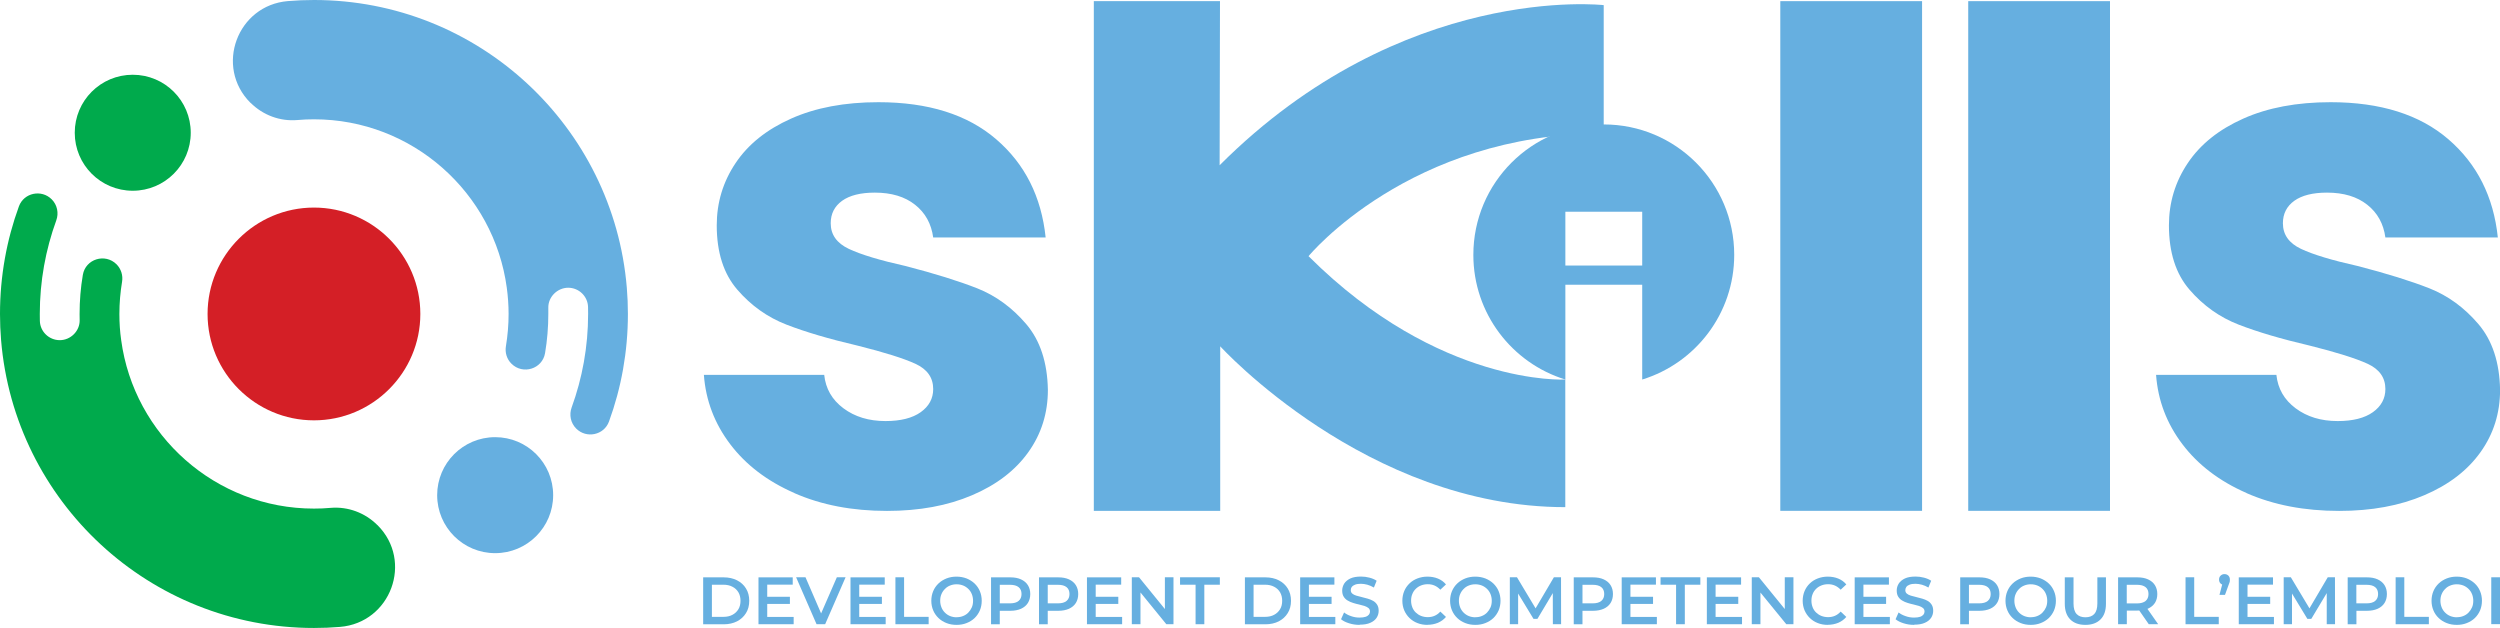
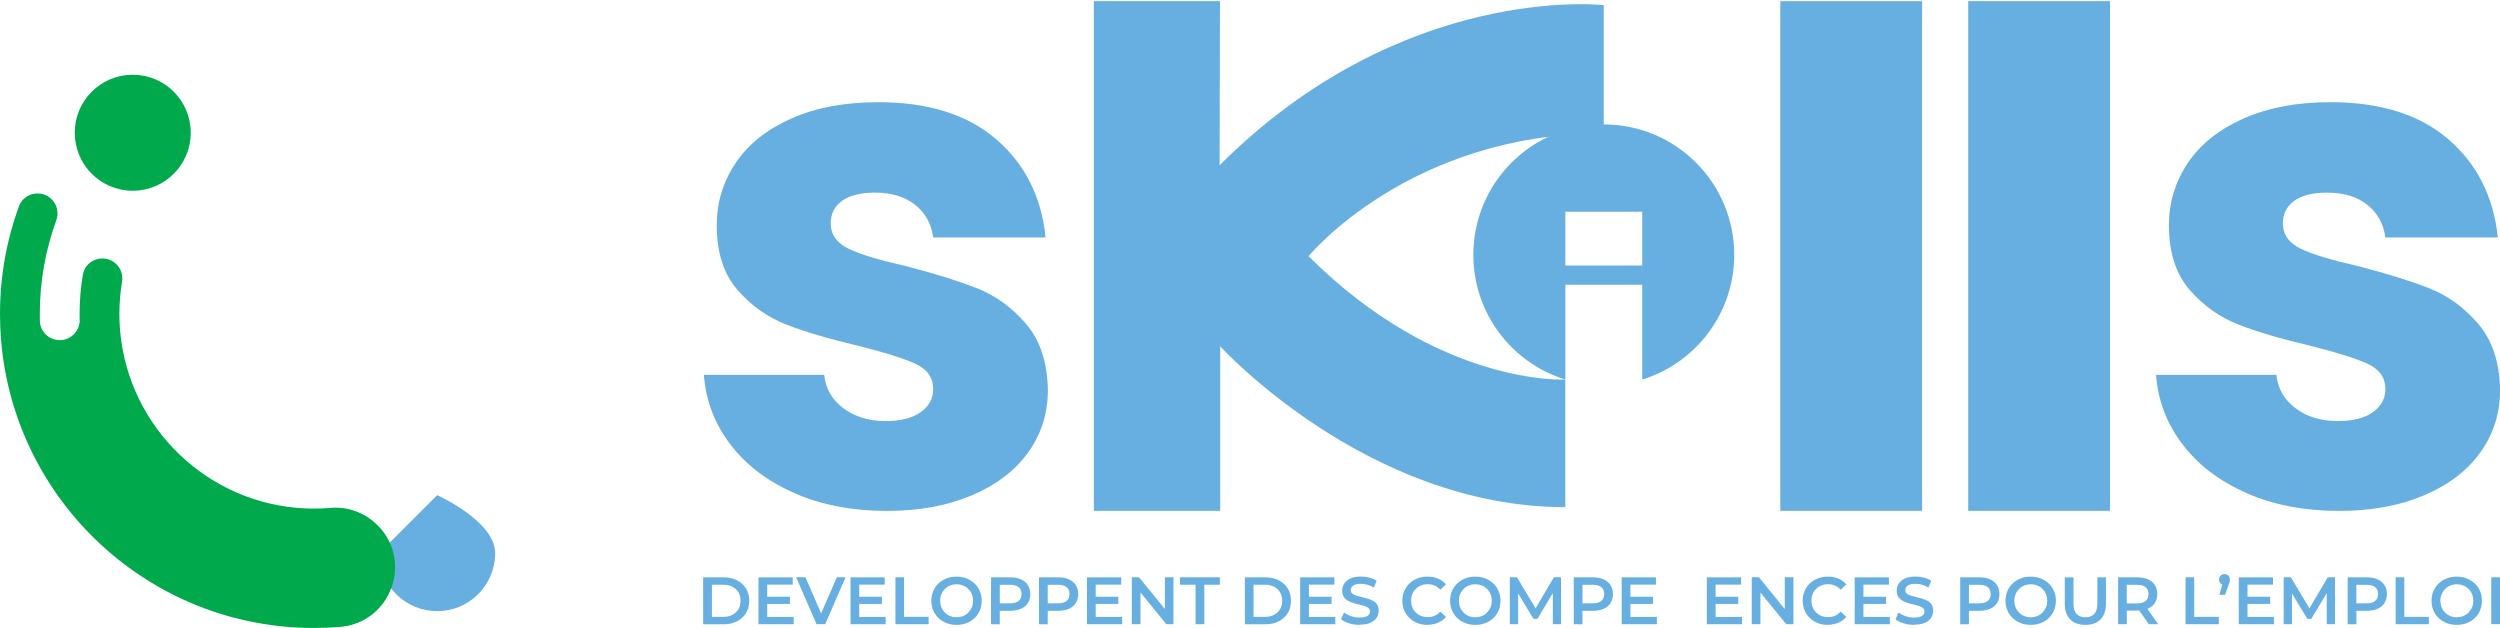
<svg xmlns="http://www.w3.org/2000/svg" id="Layer_2" data-name="Layer 2" viewBox="0 0 346.15 86.95">
  <defs>
    <style> .cls-1 { fill: #00aa4c; } .cls-1, .cls-2, .cls-3 { stroke-width: 0px; } .cls-2 { fill: #66afe0; } .cls-3 { fill: #d41f26; } </style>
  </defs>
  <g id="Layer_1-2" data-name="Layer 1">
    <g>
      <path class="cls-2" d="M109.98,68.26c-3.75-1.64-6.7-3.89-8.87-6.75s-3.39-6.06-3.65-9.61h16.66c.2,1.91,1.08,3.45,2.66,4.63,1.58,1.18,3.52,1.77,5.82,1.77,2.1,0,3.73-.41,4.88-1.23,1.15-.82,1.73-1.89,1.73-3.2,0-1.58-.82-2.74-2.46-3.5-1.64-.75-4.31-1.59-7.99-2.51-3.94-.92-7.23-1.89-9.86-2.91-2.63-1.02-4.9-2.63-6.8-4.83-1.91-2.2-2.86-5.18-2.86-8.92,0-3.15.87-6.03,2.61-8.62,1.74-2.6,4.3-4.65,7.69-6.16,3.38-1.51,7.41-2.27,12.08-2.27,6.9,0,12.34,1.71,16.31,5.13,3.98,3.42,6.26,7.95,6.85,13.6h-15.57c-.26-1.91-1.1-3.42-2.51-4.53-1.41-1.12-3.27-1.68-5.57-1.68-1.97,0-3.48.38-4.53,1.13-1.05.76-1.58,1.79-1.58,3.11,0,1.58.84,2.76,2.51,3.55,1.68.79,4.29,1.58,7.84,2.37,4.07,1.05,7.39,2.09,9.96,3.1,2.56,1.02,4.81,2.66,6.75,4.93,1.94,2.27,2.94,5.31,3.01,9.12,0,3.22-.9,6.1-2.71,8.63-1.81,2.53-4.4,4.52-7.79,5.96-3.39,1.45-7.31,2.17-11.78,2.17-4.8,0-9.07-.82-12.81-2.46" />
      <path class="cls-2" d="M311.05,68.26c-3.75-1.64-6.7-3.89-8.87-6.75-2.17-2.86-3.39-6.06-3.65-9.61h16.66c.2,1.91,1.08,3.45,2.66,4.63,1.58,1.18,3.52,1.77,5.82,1.77,2.1,0,3.73-.41,4.88-1.23,1.15-.82,1.73-1.89,1.73-3.2,0-1.58-.82-2.74-2.46-3.5-1.64-.75-4.31-1.59-7.99-2.51-3.94-.92-7.23-1.89-9.86-2.91-2.63-1.02-4.9-2.63-6.8-4.83-1.91-2.2-2.86-5.18-2.86-8.92,0-3.15.87-6.03,2.61-8.62,1.74-2.6,4.3-4.65,7.69-6.16,3.38-1.51,7.41-2.27,12.08-2.27,6.9,0,12.34,1.71,16.31,5.13,3.97,3.42,6.26,7.95,6.85,13.6h-15.57c-.26-1.91-1.1-3.42-2.51-4.53-1.41-1.12-3.27-1.68-5.57-1.68-1.97,0-3.48.38-4.53,1.13-1.05.76-1.58,1.79-1.58,3.11,0,1.58.84,2.76,2.51,3.55,1.68.79,4.29,1.58,7.84,2.37,4.07,1.05,7.39,2.09,9.96,3.1,2.56,1.02,4.81,2.66,6.75,4.93,1.94,2.27,2.94,5.31,3.01,9.12,0,3.22-.9,6.1-2.71,8.63-1.81,2.53-4.4,4.52-7.79,5.96-3.39,1.45-7.31,2.17-11.78,2.17-4.8,0-9.07-.82-12.81-2.46" />
      <path class="cls-2" d="M240.12,35.29c0-9.97-8.08-18.06-18.06-18.06s-18.06,8.08-18.06,18.06c0,8.12,5.36,14.99,12.74,17.26v-13.13h10.64v13.13c7.38-2.27,12.74-9.14,12.74-17.26M227.38,36.77h-10.64v-7.45h10.64v7.45Z" />
      <path class="cls-2" d="M168.92.16h-17.47v70.57h17.5v-22.78s20.26,22.27,47.78,22.27v-17.67s-17.44.99-35.55-17.08c0,0,13.95-17,40.87-17V.71s-27.81-3.2-53.18,22.17l.05-22.72Z" />
      <rect class="cls-2" x="246.5" y=".16" width="19.63" height="70.57" />
      <rect class="cls-2" x="272.52" y=".16" width="19.63" height="70.57" />
-       <path class="cls-3" d="M43.47,58.2c-8.12,0-14.73-6.61-14.73-14.73s6.61-14.73,14.73-14.73,14.73,6.61,14.73,14.73-6.61,14.73-14.73,14.73" />
      <path class="cls-1" d="M26.41,18.38c0,4.43-3.59,8.03-8.03,8.03s-8.03-3.59-8.03-8.03,3.59-8.03,8.03-8.03,8.03,3.59,8.03,8.03" />
-       <path class="cls-2" d="M60.53,68.56c0-4.43,3.59-8.03,8.03-8.03s8.03,3.59,8.03,8.03-3.6,8.03-8.03,8.03-8.03-3.59-8.03-8.03" />
+       <path class="cls-2" d="M60.53,68.56s8.03,3.59,8.03,8.03-3.6,8.03-8.03,8.03-8.03-3.59-8.03-8.03" />
      <path class="cls-1" d="M52.27,72.71c4.99,4.99,1.84,13.51-5.19,14.09-1.19.1-2.39.15-3.6.15C20.68,86.95,1.99,69.41.15,47.09c-.1-1.19-.15-2.4-.15-3.62,0-5.23.92-10.25,2.62-14.9.69-1.88,3.12-2.39,4.54-.97.77.77,1,1.91.63,2.92-1.47,4.04-2.28,8.4-2.28,12.95,0,.32,0,.65.01.97.04,1.48,1.27,2.66,2.76,2.66s2.79-1.26,2.75-2.79c0-.28-.01-.55-.01-.83,0-1.85.15-3.66.45-5.42.37-2.2,3.09-3.04,4.67-1.46.63.64.91,1.54.76,2.42-.24,1.45-.37,2.94-.37,4.46,0,1.23.08,2.44.25,3.62,1.77,13.15,13.07,23.32,26.69,23.32.77,0,1.54-.03,2.3-.1,2.41-.21,4.78.68,6.49,2.39Z" />
-       <path class="cls-2" d="M34.68,14.24c-4.99-4.99-1.84-13.51,5.19-14.09,1.19-.1,2.39-.15,3.6-.15,22.79,0,41.48,17.54,43.32,39.85.1,1.19.15,2.4.15,3.62,0,5.23-.92,10.25-2.62,14.9-.69,1.88-3.12,2.39-4.54.97-.77-.77-1-1.91-.63-2.92,1.47-4.04,2.28-8.4,2.28-12.95,0-.32,0-.64-.01-.97-.04-1.48-1.27-2.66-2.75-2.66s-2.79,1.26-2.75,2.79c0,.28,0,.55,0,.83,0,1.85-.15,3.66-.45,5.43-.37,2.2-3.09,3.04-4.66,1.46-.64-.63-.91-1.54-.76-2.42.24-1.45.37-2.94.37-4.47,0-1.23-.09-2.44-.25-3.62-1.77-13.15-13.07-23.32-26.69-23.32-.77,0-1.54.03-2.3.1-2.41.21-4.78-.68-6.49-2.39Z" />
      <path class="cls-2" d="M97.36,86.43v-6.49h2.84c.7,0,1.32.14,1.85.41.53.27.95.65,1.24,1.13.3.48.45,1.05.45,1.71s-.15,1.22-.45,1.7c-.3.49-.71.86-1.24,1.14-.53.27-1.15.41-1.85.41h-2.84ZM98.57,85.41h1.58c.49,0,.91-.09,1.26-.28.36-.19.63-.45.83-.78.2-.33.29-.72.29-1.17s-.1-.84-.29-1.17c-.2-.33-.47-.59-.83-.77-.35-.19-.78-.28-1.26-.28h-1.58v4.45Z" />
      <path class="cls-2" d="M106.23,85.42h3.66v1.01h-4.87v-6.49h4.74v1.01h-3.53v4.47ZM106.14,82.63h3.23v.99h-3.23v-.99Z" />
      <polygon class="cls-2" points="113.06 86.43 110.23 79.93 111.53 79.93 114.07 85.81 113.31 85.81 115.87 79.93 117.08 79.93 114.25 86.43 113.06 86.43" />
      <path class="cls-2" d="M118.97,85.42h3.66v1.01h-4.87v-6.49h4.74v1.01h-3.53v4.47ZM118.88,82.63h3.23v.99h-3.23v-.99Z" />
      <polygon class="cls-2" points="123.98 86.43 123.98 79.93 125.18 79.93 125.18 85.41 128.58 85.41 128.58 86.43 123.98 86.43" />
      <path class="cls-2" d="M132.45,86.52c-.51,0-.97-.08-1.4-.25-.43-.17-.8-.4-1.11-.7-.31-.3-.56-.65-.73-1.06-.17-.4-.26-.85-.26-1.33s.09-.93.26-1.33c.17-.41.42-.76.73-1.06.31-.3.69-.53,1.11-.7.43-.17.89-.25,1.39-.25s.97.09,1.39.25c.42.17.79.4,1.11.7.31.3.56.65.73,1.06.17.4.26.85.26,1.33s-.09.93-.26,1.34c-.18.41-.42.76-.73,1.06-.32.3-.69.53-1.11.69-.42.17-.89.25-1.39.25M132.45,85.46c.33,0,.63-.05.91-.17.28-.11.52-.27.72-.48.2-.21.36-.45.48-.72.12-.28.17-.58.17-.91s-.06-.64-.17-.91c-.11-.28-.27-.52-.48-.72-.21-.21-.45-.37-.72-.48-.28-.11-.58-.17-.91-.17s-.63.06-.9.17c-.28.11-.52.27-.72.48-.21.21-.37.45-.48.72-.12.27-.17.58-.17.91s.06.63.17.91c.11.28.27.52.48.73.21.21.45.37.72.48.28.11.58.17.91.17" />
      <path class="cls-2" d="M137.22,86.43v-6.49h2.67c.57,0,1.07.09,1.48.28.41.19.73.45.95.8.22.35.33.76.33,1.23s-.11.89-.33,1.24c-.22.35-.54.61-.95.8-.41.18-.9.28-1.48.28h-2l.54-.57v2.44h-1.21ZM138.43,84.12l-.54-.58h1.95c.53,0,.93-.11,1.2-.34.27-.23.4-.54.4-.95s-.13-.73-.4-.95c-.27-.22-.67-.33-1.2-.33h-1.95l.54-.59v3.76Z" />
      <path class="cls-2" d="M143.86,86.43v-6.49h2.67c.57,0,1.07.09,1.48.28.41.19.73.45.95.8.22.35.33.76.33,1.23s-.11.89-.33,1.24c-.22.35-.54.61-.95.8-.41.18-.9.28-1.48.28h-2l.54-.57v2.44h-1.21ZM145.07,84.12l-.54-.58h1.95c.53,0,.93-.11,1.2-.34.27-.23.4-.54.4-.95s-.13-.73-.4-.95c-.27-.22-.67-.33-1.2-.33h-1.95l.54-.59v3.76Z" />
      <path class="cls-2" d="M151.71,85.42h3.66v1.01h-4.87v-6.49h4.74v1.01h-3.53v4.47ZM151.61,82.63h3.23v.99h-3.23v-.99Z" />
      <polygon class="cls-2" points="156.71 86.43 156.71 79.93 157.71 79.93 161.78 84.93 161.29 84.93 161.29 79.93 162.48 79.93 162.48 86.43 161.49 86.43 157.42 81.43 157.91 81.43 157.91 86.43 156.71 86.43" />
      <polygon class="cls-2" points="165.54 86.43 165.54 80.96 163.39 80.96 163.39 79.93 168.9 79.93 168.9 80.96 166.75 80.96 166.75 86.43 165.54 86.43" />
      <path class="cls-2" d="M172.37,86.43v-6.49h2.84c.7,0,1.32.14,1.85.41.53.27.95.65,1.24,1.13.3.48.45,1.05.45,1.71s-.15,1.22-.45,1.7c-.3.49-.71.86-1.24,1.14-.53.27-1.15.41-1.85.41h-2.84ZM173.57,85.41h1.58c.49,0,.91-.09,1.26-.28.36-.19.63-.45.83-.78.2-.33.29-.72.29-1.17s-.1-.84-.29-1.17c-.2-.33-.47-.59-.83-.77-.35-.19-.78-.28-1.26-.28h-1.58v4.45Z" />
      <path class="cls-2" d="M181.23,85.42h3.66v1.01h-4.87v-6.49h4.74v1.01h-3.53v4.47ZM181.14,82.63h3.23v.99h-3.23v-.99Z" />
      <path class="cls-2" d="M188.25,86.52c-.51,0-.99-.07-1.46-.22-.46-.14-.83-.33-1.11-.56l.42-.94c.26.21.58.38.97.51.38.14.77.2,1.18.2.34,0,.62-.04.83-.11.21-.07.36-.18.46-.3.1-.13.15-.27.15-.43,0-.2-.07-.36-.21-.48-.14-.12-.33-.21-.55-.29-.23-.07-.48-.14-.75-.2-.28-.06-.55-.13-.83-.22s-.53-.19-.75-.33c-.23-.13-.41-.31-.55-.53-.14-.22-.21-.51-.21-.85s.1-.67.28-.97c.19-.29.48-.53.86-.71.39-.18.88-.26,1.47-.26.39,0,.77.05,1.16.15.38.1.72.24,1,.43l-.38.94c-.29-.17-.59-.3-.9-.39-.31-.08-.61-.13-.89-.13-.33,0-.61.04-.81.12-.21.08-.36.18-.46.32-.1.13-.14.28-.14.44,0,.2.07.36.21.48.14.12.32.21.55.28.23.07.48.13.76.2.28.06.55.14.83.22.27.08.53.18.75.31.23.13.41.31.55.53.14.22.21.5.21.84s-.09.67-.28.96c-.19.29-.48.53-.87.7-.39.18-.88.26-1.47.26" />
      <path class="cls-2" d="M197.64,86.52c-.49,0-.95-.08-1.38-.25-.42-.16-.79-.4-1.1-.7-.31-.3-.55-.65-.73-1.06-.17-.41-.26-.85-.26-1.33s.09-.93.26-1.34c.17-.41.42-.76.73-1.06.31-.3.68-.53,1.1-.69.42-.16.88-.25,1.38-.25.53,0,1.02.09,1.46.27.44.18.81.45,1.11.81l-.78.73c-.24-.25-.5-.44-.79-.57-.29-.13-.61-.19-.95-.19s-.65.06-.93.17c-.28.11-.53.27-.73.47-.21.2-.37.44-.48.72-.12.28-.17.59-.17.92s.06.64.17.92c.11.28.27.52.48.72.21.2.45.36.73.47.28.11.59.17.93.17s.66-.06.95-.19c.29-.12.55-.32.79-.58l.78.74c-.3.35-.67.62-1.11.81-.44.18-.93.28-1.47.28" />
      <path class="cls-2" d="M204.28,86.52c-.51,0-.97-.08-1.4-.25-.43-.17-.8-.4-1.11-.7-.31-.3-.56-.65-.73-1.06-.17-.4-.26-.85-.26-1.33s.09-.93.26-1.33c.17-.41.42-.76.73-1.06.31-.3.69-.53,1.11-.7.43-.17.89-.25,1.39-.25s.97.09,1.39.25c.42.17.79.4,1.11.7.31.3.56.65.73,1.06.17.4.26.85.26,1.33s-.09.93-.26,1.34c-.18.41-.42.76-.73,1.06-.32.3-.69.53-1.11.69-.42.17-.89.25-1.39.25M204.27,85.46c.33,0,.63-.05.91-.17.28-.11.52-.27.72-.48.2-.21.36-.45.48-.72.12-.28.17-.58.17-.91s-.06-.64-.17-.91c-.11-.28-.27-.52-.48-.72-.21-.21-.45-.37-.72-.48-.28-.11-.58-.17-.91-.17s-.63.06-.9.17c-.28.11-.52.27-.72.48-.21.21-.37.45-.48.72-.12.27-.17.58-.17.91s.06.63.17.91c.11.28.27.52.48.73.21.21.45.37.72.48.28.11.58.17.91.17" />
      <polygon class="cls-2" points="209.05 86.43 209.05 79.93 210.04 79.93 212.88 84.67 212.36 84.67 215.15 79.93 216.14 79.93 216.15 86.43 215.01 86.43 215 81.72 215.24 81.72 212.87 85.69 212.33 85.69 209.92 81.72 210.2 81.72 210.2 86.43 209.05 86.43" />
      <path class="cls-2" d="M217.9,86.43v-6.49h2.67c.57,0,1.07.09,1.48.28.41.19.73.45.95.8.22.35.33.76.33,1.23s-.11.89-.33,1.24c-.22.35-.54.61-.95.8-.41.18-.9.28-1.48.28h-2l.54-.57v2.44h-1.21ZM219.11,84.12l-.54-.58h1.95c.53,0,.93-.11,1.2-.34.27-.23.4-.54.4-.95s-.13-.73-.4-.95c-.27-.22-.67-.33-1.2-.33h-1.95l.54-.59v3.76Z" />
      <path class="cls-2" d="M225.75,85.42h3.66v1.01h-4.87v-6.49h4.74v1.01h-3.53v4.47ZM225.65,82.63h3.23v.99h-3.23v-.99Z" />
-       <polygon class="cls-2" points="232.07 86.43 232.07 80.96 229.92 80.96 229.92 79.93 235.43 79.93 235.43 80.96 233.28 80.96 233.28 86.43 232.07 86.43" />
      <path class="cls-2" d="M237.54,85.42h3.66v1.01h-4.87v-6.49h4.74v1.01h-3.53v4.47ZM237.45,82.63h3.23v.99h-3.23v-.99Z" />
      <polygon class="cls-2" points="242.55 86.43 242.55 79.93 243.54 79.93 247.61 84.93 247.12 84.93 247.12 79.93 248.32 79.93 248.32 86.43 247.33 86.43 243.25 81.43 243.75 81.43 243.75 86.43 242.55 86.43" />
      <path class="cls-2" d="M253.07,86.52c-.49,0-.95-.08-1.38-.25-.42-.16-.79-.4-1.1-.7-.31-.3-.55-.65-.73-1.06-.17-.41-.26-.85-.26-1.33s.09-.93.26-1.34c.17-.41.42-.76.73-1.06.31-.3.68-.53,1.1-.69.42-.16.88-.25,1.38-.25.53,0,1.02.09,1.46.27.44.18.81.45,1.11.81l-.78.73c-.24-.25-.5-.44-.79-.57-.29-.13-.61-.19-.95-.19s-.65.06-.93.17c-.28.11-.53.27-.73.47-.21.2-.37.44-.48.72-.12.28-.17.59-.17.92s.06.64.17.92c.11.28.27.52.48.72.21.2.45.36.73.47.28.11.59.17.93.17s.66-.06.95-.19c.29-.12.55-.32.79-.58l.78.74c-.3.35-.67.62-1.11.81-.44.18-.93.28-1.47.28" />
      <path class="cls-2" d="M258.01,85.42h3.66v1.01h-4.87v-6.49h4.74v1.01h-3.53v4.47ZM257.92,82.63h3.23v.99h-3.23v-.99Z" />
      <path class="cls-2" d="M265.03,86.52c-.51,0-.99-.07-1.46-.22-.46-.14-.83-.33-1.11-.56l.42-.94c.26.21.58.38.97.51.38.14.77.2,1.18.2.34,0,.62-.04.83-.11.21-.07.36-.18.46-.3.1-.13.15-.27.15-.43,0-.2-.07-.36-.21-.48-.14-.12-.33-.21-.55-.29-.23-.07-.48-.14-.75-.2-.28-.06-.55-.13-.83-.22-.27-.08-.53-.19-.75-.33-.23-.13-.41-.31-.55-.53-.14-.22-.21-.51-.21-.85s.09-.67.28-.97c.19-.29.48-.53.86-.71.39-.18.88-.26,1.47-.26.39,0,.78.05,1.16.15.38.1.72.24,1,.43l-.38.94c-.29-.17-.59-.3-.9-.39-.31-.08-.61-.13-.89-.13-.33,0-.61.04-.81.12-.21.08-.36.18-.46.32-.09.13-.14.28-.14.44,0,.2.07.36.21.48.14.12.32.21.55.28.22.07.48.13.76.2.28.06.55.14.83.22.27.08.53.18.75.31.23.13.41.31.55.53.14.22.21.5.21.84s-.09.67-.28.96c-.19.29-.48.53-.87.7-.39.18-.88.26-1.47.26" />
      <path class="cls-2" d="M271.41,86.43v-6.49h2.67c.57,0,1.07.09,1.48.28.41.19.73.45.95.8.22.35.33.76.33,1.23s-.11.89-.33,1.24c-.22.35-.54.61-.95.8-.41.18-.9.28-1.48.28h-2l.54-.57v2.44h-1.21ZM272.62,84.12l-.54-.58h1.95c.53,0,.93-.11,1.2-.34.27-.23.4-.54.4-.95s-.13-.73-.4-.95c-.27-.22-.67-.33-1.2-.33h-1.95l.54-.59v3.76Z" />
      <path class="cls-2" d="M281.18,86.52c-.51,0-.97-.08-1.4-.25-.43-.17-.8-.4-1.11-.7-.32-.3-.56-.65-.73-1.06-.17-.4-.26-.85-.26-1.33s.09-.93.26-1.33c.17-.41.42-.76.73-1.06.31-.3.69-.53,1.11-.7.43-.17.89-.25,1.39-.25s.97.09,1.39.25c.42.17.79.4,1.11.7.32.3.56.65.73,1.06.17.4.26.85.26,1.33s-.09.93-.26,1.34c-.18.41-.42.76-.73,1.06-.32.3-.69.53-1.11.69-.42.17-.89.25-1.39.25M281.18,85.46c.33,0,.63-.05.91-.17.28-.11.52-.27.72-.48.2-.21.36-.45.48-.72.12-.28.17-.58.17-.91s-.06-.64-.17-.91c-.11-.28-.27-.52-.48-.72-.21-.21-.45-.37-.72-.48-.28-.11-.58-.17-.91-.17s-.63.06-.9.17c-.28.11-.52.27-.72.48-.21.21-.37.45-.48.72-.12.27-.17.58-.17.91s.06.63.17.91c.11.28.27.52.48.73.21.21.45.37.72.48.28.11.58.17.91.17" />
      <path class="cls-2" d="M288.74,86.52c-.89,0-1.59-.25-2.09-.75-.5-.5-.76-1.23-.76-2.17v-3.66h1.21v3.62c0,.67.14,1.15.43,1.46.29.3.69.45,1.22.45s.93-.15,1.22-.45c.28-.3.43-.79.43-1.46v-3.62h1.19v3.66c0,.95-.25,1.67-.76,2.17-.5.5-1.2.75-2.08.75" />
      <path class="cls-2" d="M293.27,86.43v-6.49h2.67c.57,0,1.07.09,1.48.28.41.19.73.45.95.8.22.35.33.76.33,1.23s-.11.89-.33,1.23c-.22.34-.54.6-.95.79-.41.18-.91.27-1.48.27h-2l.54-.55v2.44h-1.21ZM294.47,84.12l-.54-.57h1.95c.53,0,.93-.12,1.2-.34.27-.23.4-.55.4-.96s-.13-.73-.4-.95c-.27-.22-.67-.33-1.2-.33h-1.95l.54-.59v3.76ZM297.52,86.43l-1.64-2.36h1.29l1.65,2.36h-1.3Z" />
      <polygon class="cls-2" points="302.61 86.43 302.61 79.93 303.81 79.93 303.81 85.41 307.21 85.41 307.21 86.43 302.61 86.43" />
      <path class="cls-2" d="M307.31,82.36l.54-2.06.16.7c-.22,0-.4-.07-.54-.2-.15-.14-.22-.32-.22-.55s.07-.41.22-.55.32-.21.53-.21.4.07.54.21c.14.14.21.32.21.55,0,.07,0,.14-.01.21,0,.07-.03.15-.06.24-.03.09-.07.2-.13.35l-.48,1.32h-.75Z" />
      <path class="cls-2" d="M311.19,85.42h3.66v1.01h-4.87v-6.49h4.74v1.01h-3.53v4.47ZM311.1,82.63h3.23v.99h-3.23v-.99Z" />
      <polygon class="cls-2" points="316.2 86.43 316.2 79.93 317.19 79.93 320.03 84.67 319.51 84.67 322.3 79.93 323.3 79.93 323.31 86.43 322.16 86.43 322.16 81.72 322.4 81.72 320.02 85.69 319.48 85.69 317.07 81.72 317.35 81.72 317.35 86.43 316.2 86.43" />
      <path class="cls-2" d="M325.06,86.43v-6.49h2.67c.57,0,1.07.09,1.48.28.41.19.73.45.95.8.22.35.33.76.33,1.23s-.11.89-.33,1.24c-.22.35-.54.61-.95.8-.41.18-.9.28-1.48.28h-2l.54-.57v2.44h-1.21ZM326.26,84.12l-.54-.58h1.95c.53,0,.93-.11,1.2-.34.27-.23.4-.54.4-.95s-.13-.73-.4-.95c-.27-.22-.67-.33-1.2-.33h-1.95l.54-.59v3.76Z" />
      <polygon class="cls-2" points="331.7 86.43 331.7 79.93 332.9 79.93 332.9 85.41 336.3 85.41 336.3 86.43 331.7 86.43" />
      <path class="cls-2" d="M340.17,86.52c-.51,0-.97-.08-1.4-.25-.43-.17-.8-.4-1.11-.7-.32-.3-.56-.65-.73-1.06-.17-.4-.26-.85-.26-1.33s.09-.93.26-1.33c.17-.41.42-.76.73-1.06.31-.3.69-.53,1.11-.7.43-.17.89-.25,1.39-.25s.97.09,1.39.25c.42.17.79.4,1.11.7.32.3.56.65.73,1.06.17.4.26.85.26,1.33s-.09.93-.26,1.34c-.18.41-.42.76-.73,1.06-.32.3-.69.53-1.11.69-.42.17-.89.25-1.39.25M340.17,85.46c.33,0,.63-.05.91-.17.28-.11.52-.27.72-.48.2-.21.36-.45.48-.72.12-.28.17-.58.17-.91s-.06-.64-.17-.91c-.11-.28-.27-.52-.48-.72-.21-.21-.45-.37-.72-.48-.28-.11-.58-.17-.91-.17s-.63.06-.9.17c-.28.11-.52.27-.72.48-.21.21-.37.45-.48.72-.12.27-.17.58-.17.91s.06.63.17.91c.11.28.27.52.48.73.21.21.45.37.72.48.28.11.58.17.91.17" />
      <rect class="cls-2" x="344.94" y="79.93" width="1.21" height="6.49" />
    </g>
  </g>
</svg>